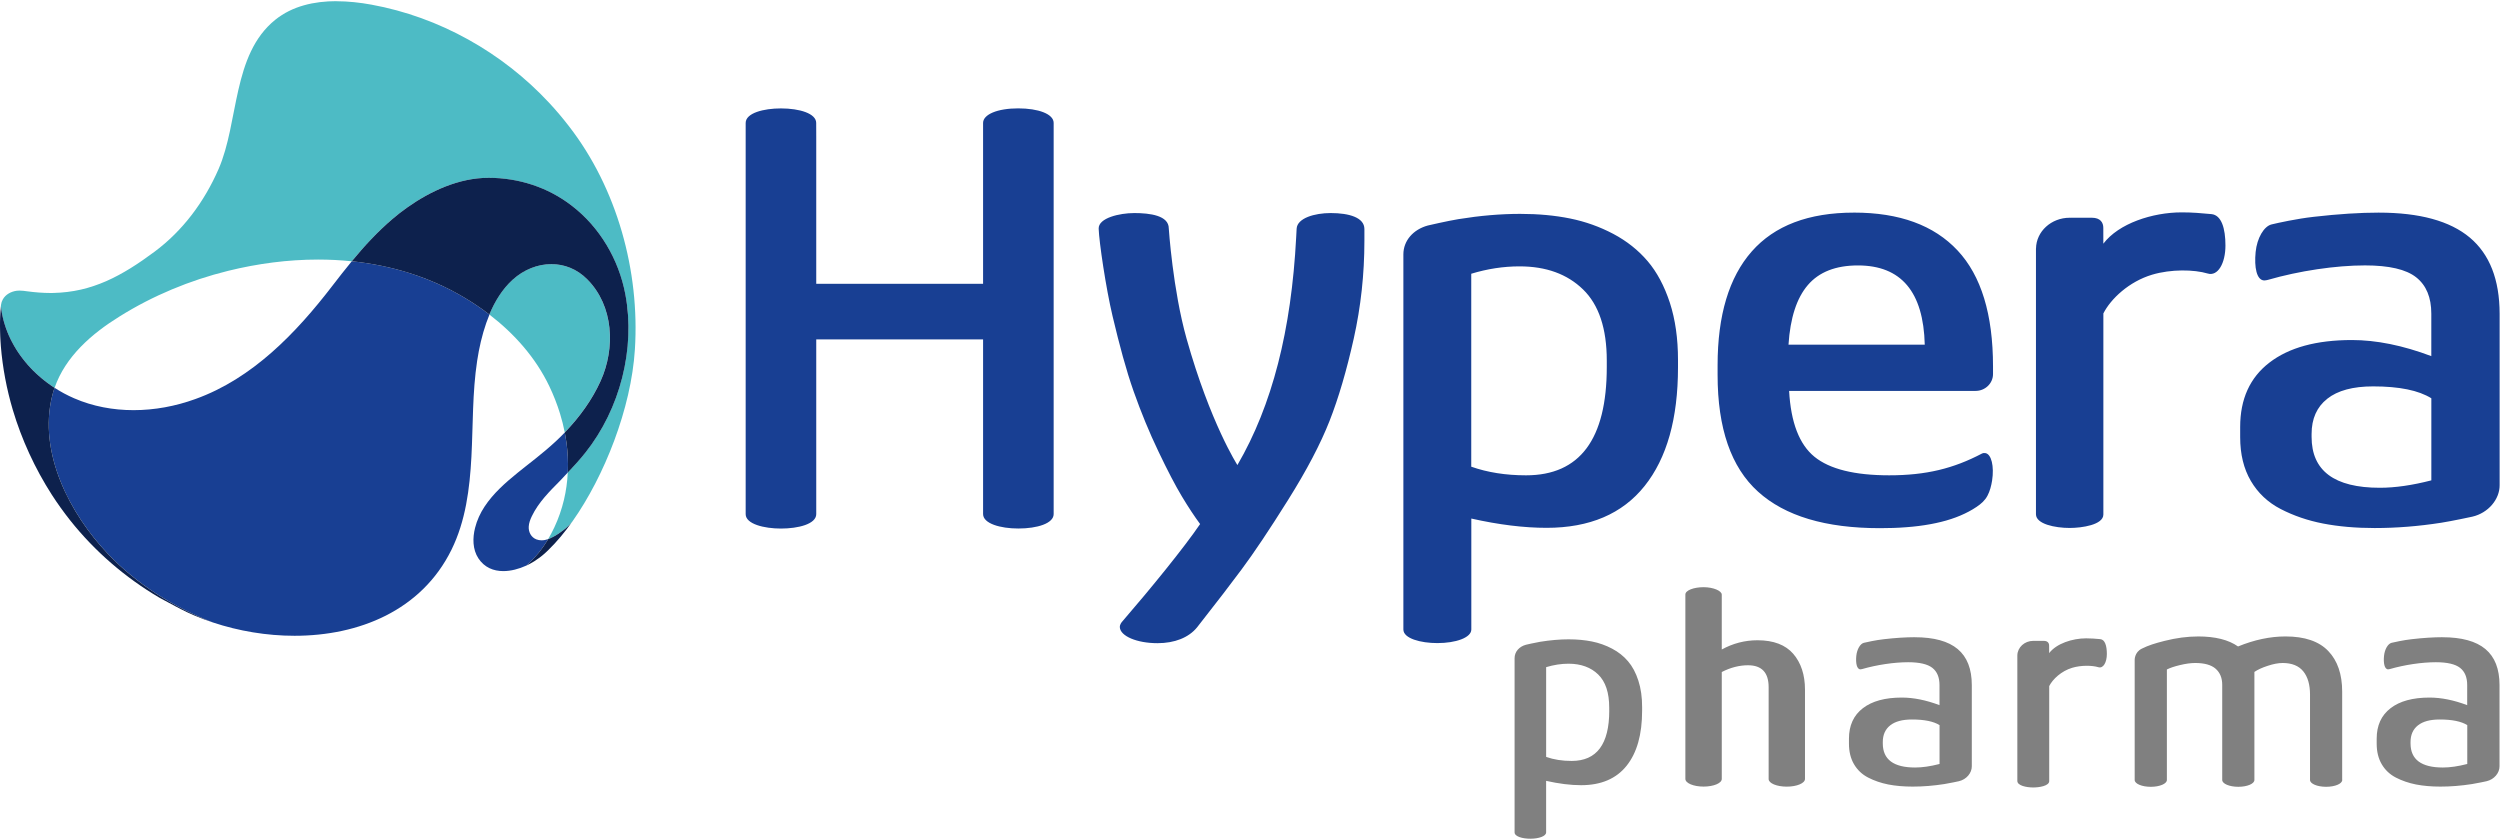
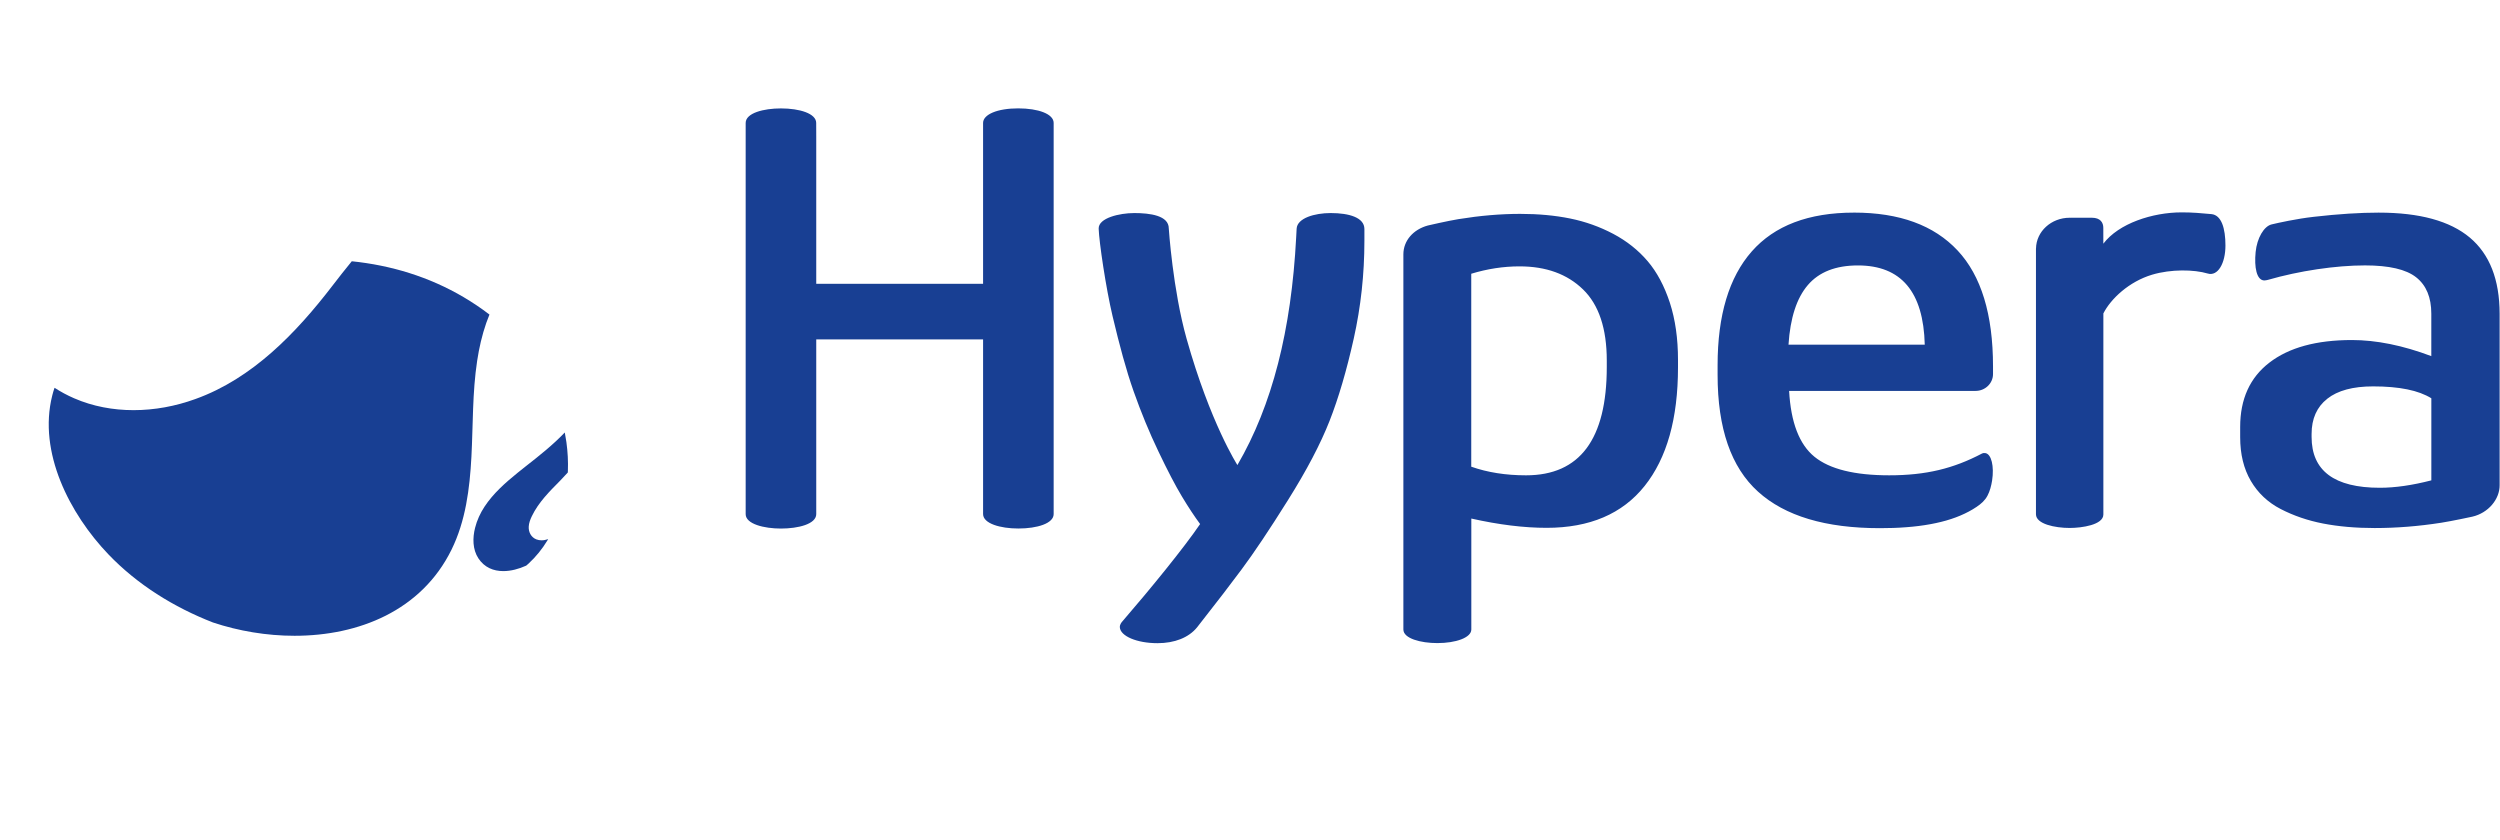
<svg xmlns="http://www.w3.org/2000/svg" width="500" height="168" version="1.1" viewBox="0 0 500 168">
  <g transform="matrix(2.347 0 0 2.347 3.4286e-6 .233)">
    <path d="m86.775 9.135c-1.798 0-2.995 0.522-3.002 1.238v13.711h-14.217v-12.574l-0.004-1.133c0-0.805-1.414-1.238-3.004-1.238-1.472 0-3.006 0.391-3.006 1.238v33.338c0 0.844 1.579 1.227 3.006 1.227 1.463 0 3.008-0.379 3.008-1.232v-14.889h14.217v14.883c0 0.814 1.472 1.234 3.006 1.234 1.603 0 3.008-0.431 3.008-1.232v-33.332c-0.003-0.769-1.324-1.238-3.012-1.238zm99.137 8.863c-2.489 0-5.373 0.943-6.676 2.67l-2e-3 -1.353c0-0.446-0.249-0.859-0.969-0.859h-1.846v0.004c-0.016 0-0.034-0.004-0.051-0.004-1.573 0-2.846 1.169-2.869 2.619h-4e-3v22.648c0 0.837 1.629 1.168 2.873 1.168 1.023 0 2.871-0.259 2.871-1.148v-17.133c0.632-1.248 2.192-2.716 4.16-3.303 1.612-0.479 3.558-0.446 4.731-0.098 0.863 0.261 1.512-0.87 1.512-2.385 0-1.463-0.338-2.596-1.195-2.678-0.857-0.081-1.623-0.148-2.535-0.148zm-27.92 0.021c-3.87 0-6.772 1.103-8.713 3.305-1.942 2.205-2.914 5.442-2.914 9.703v0.82c0 4.558 1.148 7.874 3.445 9.949 2.293 2.078 5.753 3.113 10.379 3.113 0.765 0 1.53-0.022 2.295-0.084 0.678-0.052 1.356-0.134 2.027-0.258 0.596-0.111 1.186-0.249 1.762-0.441 0.518-0.169 1.024-0.379 1.506-0.637 0.225-0.12 0.447-0.251 0.658-0.395 0.378-0.254 0.704-0.536 0.922-0.943 0.215-0.401 0.326-0.854 0.398-1.297 0.189-1.215-0.059-2.26-0.574-2.342-0.094-0.016-0.182-0.014-0.303 0.045-2.407 1.264-4.734 1.848-7.891 1.848-2.951 0-5.075-0.528-6.369-1.58-1.293-1.052-2.013-2.922-2.16-5.613h15.898c0.798 0 1.477-0.635 1.477-1.434v-0.652c0-4.437-1.008-7.733-3.022-9.883-2.013-2.15-4.952-3.225-8.822-3.225zm44.723 0c-1.593 0-3.437 0.116-5.541 0.357-1.473 0.166-3.044 0.515-3.598 0.648-0.655 0.156-1.243 1.163-1.361 2.346-0.13 1.287 0.075 2.433 0.75 2.43 0.094 0 0.265-0.042 0.291-0.049 2.674-0.772 5.783-1.234 8.279-1.234 2.046 0 3.499 0.336 4.359 1.014s1.291 1.71 1.291 3.098v3.619c-2.431-0.915-4.688-1.371-6.773-1.371-3.017 0-5.356 0.642-7.021 1.922-1.664 1.277-2.494 3.108-2.494 5.486v0.875c0 1.446 0.303 2.686 0.906 3.719 0.606 1.033 1.452 1.833 2.549 2.4 1.098 0.567 2.3 0.98 3.607 1.234 1.309 0.254 2.775 0.385 4.404 0.385 1.844 0 3.736-0.15 5.674-0.453 0.893-0.14 2.592-0.503 2.641-0.516 1.375-0.316 2.341-1.5 2.328-2.689v-14.607c-6e-3 -2.909-0.852-5.07-2.543-6.49-1.691-1.414-4.275-2.123-7.748-2.123zm-106.09 0.039c-1.189 0-3.031 0.406-3.002 1.328 0.036 1.124 0.61 5.033 1.184 7.453 0.586 2.469 1.16 4.61 1.795 6.408 0.635 1.798 1.339 3.509 2.117 5.131 0.775 1.626 1.44 2.9 1.994 3.822 0.554 0.922 1.072 1.706 1.555 2.357-1.391 2.043-4.215 5.507-6.652 8.328 0 0-0.206 0.218-0.189 0.469 0.042 0.746 1.437 1.355 3.209 1.355 1.46 0 2.659-0.472 3.375-1.352 1.776-2.264 2.853-3.67 3.785-4.924 1.049-1.407 2.371-3.38 3.961-5.918 1.593-2.538 2.772-4.786 3.541-6.744 0.769-1.961 1.456-4.301 2.062-7.018 0.606-2.717 0.908-5.496 0.908-8.33v-1.01c-3e-3 -0.971-1.289-1.357-2.875-1.357-1.372 0-2.851 0.433-2.9 1.332-0.013 0.212-0.039 0.732-0.039 0.732-0.413 7.916-2.037 14.312-5.008 19.41 0 0-2.312-3.586-4.332-10.77-1.176-4.186-1.516-9.389-1.516-9.393 0-1.098-1.578-1.312-2.973-1.312zm32.928 0.068c-1.674 0-3.433 0.15-5.271 0.449-0.938 0.153-2.611 0.543-2.611 0.543-1.238 0.339-2.082 1.285-2.082 2.461v31.965c0 0.769 1.482 1.158 2.897 1.158 1.56 0 2.893-0.458 2.893-1.158v-9.455c2.349 0.528 4.486 0.791 6.414 0.791 3.669 0 6.454-1.188 8.35-3.562 1.899-2.375 2.848-5.747 2.848-10.115v-0.629c0-1.821-0.23-3.443-0.693-4.873-0.469-1.427-1.099-2.614-1.897-3.549-0.801-0.938-1.775-1.71-2.928-2.322-1.154-0.609-2.379-1.047-3.678-1.31-1.3-0.264-2.712-0.393-4.24-0.393zm28.77 4.394c3.688 0 5.584 2.251 5.695 6.75h-11.611c0.147-2.277 0.697-3.971 1.652-5.082 0.954-1.111 2.375-1.668 4.264-1.668zm-28.828 0.08c2.257 0 4.06 0.656 5.408 1.969 1.346 1.31 2.019 3.329 2.019 6.062v0.543c0 6.154-2.292 9.232-6.879 9.232-1.73 0-3.289-0.248-4.67-0.736v-16.441c1.365-0.417 2.739-0.629 4.121-0.629zm72.727 10.227c2.231 0 3.886 0.339 4.965 1.014v6.994c-1.629 0.42-3.092 0.631-4.389 0.631-3.876 0-5.816-1.446-5.816-4.336v-0.244c0-1.3 0.444-2.3 1.334-3.004 0.886-0.704 2.189-1.055 3.906-1.055z" fill="#183f93" />
-     <path d="m145.17 49.938c-0.831 0-1.551 0.268-1.551 0.623v15.715c0 0.362 0.694 0.654 1.551 0.654s1.551-0.289 1.551-0.65v-9.113c0.763-0.394 1.524-0.576 2.234-0.576 1.183 0 1.76 0.632 1.76 1.867v7.828c0 0.362 0.69 0.648 1.547 0.648 0.857 0 1.551-0.293 1.551-0.654v-7.613c0-1.261-0.342-2.288-1-3.051-0.658-0.762-1.678-1.156-3.043-1.156-1.079 0-2.101 0.265-3.049 0.789v-4.678c0-0.323-0.717-0.633-1.551-0.633zm42.139 4.199c-0.905 0-1.857 0.124-2.85 0.375-0.821 0.208-1.368 0.377-1.945 0.664-0.642 0.316-0.607 0.98-0.607 0.98v10.213c0 0.319 0.613 0.58 1.373 0.58 0.755 0 1.371-0.258 1.371-0.58v-9.418c0.267-0.137 0.641-0.263 1.123-0.377 0.482-0.117 0.913-0.176 1.291-0.176 0.785 0 1.365 0.162 1.74 0.488 0.374 0.329 0.562 0.785 0.562 1.371v8.111c0 0.319 0.612 0.58 1.371 0.58s1.371-0.258 1.371-0.58v-9.209c0.277-0.189 0.653-0.365 1.135-0.521 0.479-0.16 0.905-0.24 1.273-0.24 0.785 0 1.371 0.237 1.756 0.709 0.384 0.472 0.576 1.135 0.576 1.978v7.283c0 0.319 0.614 0.58 1.373 0.58 0.756 0 1.371-0.258 1.371-0.58-3e-3 -0.026-4e-3 -0.061-4e-3 -0.061v-7.467c0-1.482-0.394-2.639-1.186-3.463-0.791-0.828-2.008-1.242-3.643-1.242-1.303 0-2.648 0.283-4.045 0.854-0.808-0.57-1.945-0.854-3.408-0.854zm-24.152 0.064c-0.753 0-1.629 0.056-2.623 0.17-0.697 0.078-1.44 0.245-1.703 0.307-0.31 0.075-0.59 0.551-0.646 1.111-0.061 0.609 0.037 1.154 0.357 1.15 0.045 0 0.122-0.02 0.135-0.023 1.268-0.365 2.741-0.584 3.924-0.584 0.967 0 1.657 0.161 2.064 0.48 0.407 0.319 0.609 0.807 0.609 1.465v1.713c-1.15-0.433-2.218-0.646-3.209-0.646-1.43 0-2.537 0.302-3.322 0.908-0.789 0.606-1.184 1.472-1.184 2.596v0.418c0 0.684 0.143 1.269 0.43 1.758 0.287 0.489 0.687 0.871 1.209 1.139 0.518 0.267 1.088 0.462 1.707 0.586 0.619 0.121 1.314 0.182 2.086 0.182 0.873 0 1.77-0.072 2.688-0.215 0.424-0.065 1.225-0.238 1.248-0.244 0.652-0.15 1.107-0.71 1.1-1.273v-6.916c0-1.378-0.4-2.401-1.201-3.072-0.801-0.671-2.023-1.008-3.668-1.008zm44.971 0c-0.753 0-1.629 0.056-2.623 0.17-0.697 0.078-1.441 0.245-1.705 0.307-0.309 0.075-0.589 0.551-0.645 1.111-0.062 0.609 0.036 1.154 0.355 1.15 0.046 0 0.124-0.02 0.137-0.023 1.267-0.365 2.74-0.584 3.922-0.584 0.971 0 1.659 0.161 2.066 0.48 0.407 0.319 0.607 0.807 0.607 1.465v1.713c-1.15-0.433-2.218-0.646-3.209-0.646-1.43 0-2.537 0.302-3.322 0.908-0.788 0.606-1.182 1.472-1.182 2.596v0.418c0 0.684 0.143 1.269 0.43 1.758 0.286 0.489 0.688 0.871 1.209 1.139 0.518 0.267 1.088 0.462 1.707 0.586 0.619 0.121 1.312 0.182 2.084 0.182 0.873 0 1.768-0.072 2.688-0.215 0.424-0.065 1.225-0.238 1.248-0.244 0.651-0.15 1.108-0.71 1.102-1.273v-6.916c0-1.378-0.4-2.401-1.201-3.072-0.802-0.671-2.023-1.008-3.668-1.008zm-30.354 0.096c-1.176 0-2.538 0.445-3.154 1.26l-4e-3 -0.639c0-0.212-0.116-0.406-0.455-0.406h-0.896c-0.743 0-1.344 0.554-1.357 1.238v10.701c0 0.397 0.771 0.555 1.357 0.555 0.482 0 1.359-0.125 1.359-0.545v-8.096c0.299-0.59 1.037-1.284 1.965-1.56 0.762-0.225 1.68-0.211 2.234-0.045 0.407 0.12 0.713-0.414 0.713-1.131 0-0.691-0.159-1.228-0.562-1.264-0.404-0.036-0.766-0.068-1.199-0.068zm-44.08 0.084c-0.778 0-1.592 0.072-2.445 0.209-0.437 0.072-1.217 0.254-1.217 0.254-0.576 0.156-0.967 0.597-0.967 1.145v14.844c0 0.358 0.686 0.539 1.344 0.539 0.724 0 1.344-0.213 1.344-0.539v-4.391c1.091 0.244 2.084 0.369 2.981 0.369 1.704 0 2.997-0.555 3.877-1.656 0.883-1.104 1.322-2.668 1.322-4.697v-0.293c3e-3 -0.847-0.105-1.599-0.32-2.264-0.215-0.665-0.508-1.215-0.879-1.648-0.372-0.437-0.823-0.795-1.361-1.078-0.534-0.283-1.105-0.486-1.711-0.609-0.603-0.121-1.26-0.184-1.967-0.184zm-0.025 2.078c0.528 0 1 0.079 1.42 0.232 0.421 0.153 0.789 0.381 1.102 0.688 0.625 0.609 0.938 1.55 0.938 2.82v0.252h4e-3c0 2.864-1.066 4.293-3.203 4.293-0.805 0-1.527-0.114-2.172-0.342v-0.014h-4e-3v-7.635c0.635-0.192 1.274-0.295 1.916-0.295zm29.256 4.754c1.056 0 1.841 0.159 2.353 0.479v3.312h-4e-3c-0.772 0.199-1.462 0.301-2.078 0.301-1.834 0-2.754-0.684-2.754-2.053v-0.117c0-0.616 0.21-1.088 0.633-1.424 0.42-0.332 1.036-0.498 1.85-0.498zm44.971 0c1.056 0 1.841 0.159 2.352 0.479v3.312h-4e-3c-0.772 0.199-1.461 0.301-2.076 0.301-1.835 0-2.754-0.684-2.754-2.053v-0.117c0-0.616 0.209-1.088 0.633-1.424 0.42-0.332 1.036-0.498 1.85-0.498z" fill="#808080" />
-     <path d="m46.983 22.407c-1.17 0-2.349 0.466-3.297 1.326-0.889 0.808-1.521 1.854-1.987 2.968 2.131 1.635 3.952 3.684 5.111 6.112 0.362 0.756 0.668 1.538 0.915 2.339 0.16 0.524 0.296 1.059 0.401 1.599 1.241-1.297 2.316-2.759 3.053-4.388 1.267-2.802 1.117-6.405-1.153-8.679-0.87-0.87-1.951-1.277-3.043-1.277zm-18.305-22.407c-1.899 0-3.763 0.41-5.222 1.587-3.688 2.971-3.082 8.721-4.835 12.731-1.209 2.766-3.026 5.229-5.457 7.037-0.668 0.495-1.349 0.974-2.056 1.411-0.661 0.407-1.345 0.782-2.059 1.095-0.694 0.303-1.414 0.547-2.15 0.717-0.769 0.176-1.554 0.267-2.339 0.287-0.085 0.003-0.169 0.003-0.254 0.003-0.665 0-1.326-0.055-1.984-0.143-0.218-0.029-0.437-0.062-0.658-0.062-0.075 0-0.153 0.003-0.228 0.013-0.482 0.062-0.955 0.306-1.196 0.74-0.081 0.143-0.134 0.303-0.153 0.466-0.013 0.098-0.016 0.137-0.016 0.137 0.342 2.877 2.153 5.359 4.58 6.933 0.925-2.675 3.173-4.62 5.535-6.082 2.85-1.782 5.994-3.085 9.255-3.89 2.509-0.619 5.098-0.961 7.669-0.961 0.958 0 1.916 0.049 2.864 0.147 1.062-1.287 2.192-2.518 3.463-3.6 0.404-0.342 0.821-0.671 1.254-0.977 1.994-1.414 4.434-2.531 6.916-2.534h0.013c2.557 0 5.04 0.795 7.076 2.352 2.404 1.837 4.027 4.6 4.587 7.561 0.88 4.659-0.456 9.789-3.398 13.494-0.472 0.593-0.984 1.153-1.502 1.704-0.036 0.782-0.143 1.56-0.323 2.32-0.192 0.808-0.466 1.596-0.818 2.349-0.163 0.345-0.339 0.681-0.534 1.01 0.046-0.016 0.091-0.033 0.134-0.052 0.45-0.192 0.873-0.489 1.258-0.788 0.231-0.179 0.508-0.43 0.681-0.674 0.003-0.006 0.01-0.013 0.013-0.019 2.701-3.831 4.994-9.594 5.31-14.647 0.42-6.649-1.512-13.712-5.62-19.009-0.534-0.691-1.095-1.359-1.691-1.997-3.987-4.29-9.366-7.31-15.142-8.363-0.968-0.176-1.977-0.29-2.974-0.29z" fill="#4dbbc5" />
    <path d="m48.129 36.754c-1.023 1.072-2.17 1.978-3.336 2.89-0.231 0.182-0.466 0.365-0.694 0.554-1.039 0.844-2.059 1.743-2.805 2.87-0.362 0.547-0.652 1.176-0.811 1.815-0.218 0.854-0.215 1.841 0.283 2.596 0.518 0.785 1.29 1.088 2.124 1.088 0.648 0 1.329-0.182 1.951-0.466 0.069-0.062 0.134-0.111 0.199-0.173 0.629-0.583 1.16-1.235 1.603-1.968 0.023-0.039 0.046-0.078 0.068-0.117-0.182 0.062-0.375 0.101-0.56 0.101-0.156 0-0.306-0.026-0.45-0.082-0.443-0.176-0.671-0.622-0.645-1.085 0.016-0.313 0.13-0.609 0.267-0.893 0.567-1.179 1.502-2.104 2.411-3.023 0.222-0.225 0.433-0.466 0.652-0.697 0.003-0.039 0.003-0.075 0.006-0.114 0.033-0.821-0.013-1.645-0.124-2.463-0.039-0.277-0.088-0.557-0.14-0.834zm-18.152-14.588c-0.56 0.681-1.104 1.375-1.639 2.072-3.085 4.02-6.818 7.923-11.695 9.669-1.678 0.609-3.473 0.945-5.258 0.945-1.743 0-3.476-0.319-5.072-1.013-0.58-0.251-1.137-0.551-1.665-0.893-0.075 0.215-0.14 0.433-0.195 0.658-1.225 4.844 1.492 10.089 4.773 13.523 2.473 2.587 5.58 4.515 8.92 5.818 2.192 0.73 4.584 1.134 6.955 1.134 5.46 0 10.809-2.134 13.37-7.327 1.212-2.456 1.557-5.216 1.701-7.92 0.143-2.727 0.078-5.476 0.489-8.184 0.166-1.098 0.414-2.186 0.779-3.235 0.082-0.238 0.173-0.472 0.27-0.707-0.7-0.537-1.433-1.029-2.189-1.476-2.961-1.749-6.209-2.723-9.542-3.066z" fill="#183f93" />
-     <path d="m48.784 44.331c-0.176 0.244-0.45 0.492-0.681 0.674-0.384 0.3-0.808 0.593-1.258 0.788-0.042 0.019-0.088 0.036-0.134 0.052-0.023 0.039-0.046 0.078-0.069 0.117-0.443 0.733-0.974 1.385-1.603 1.968-0.068 0.062-0.134 0.111-0.199 0.173h0.003c0.046-0.02 0.088-0.039 0.13-0.062 0.257-0.127 0.85-0.446 1.44-0.974 0.055-0.049 0.107-0.098 0.163-0.15 0.062-0.059 0.124-0.117 0.179-0.173 0.684-0.665 1.368-1.482 2.026-2.414zm-48.768-17.481c-0.007 0.14-0.01 0.28-0.013 0.42-0.003 0.14-0.003 0.28-0.003 0.423 0 0.14 0.003 0.283 0.007 0.423 0.003 0.143 0.007 0.283 0.013 0.427 0.007 0.143 0.013 0.287 0.023 0.43 0.01 0.14 0.016 0.283 0.029 0.427 0.15 1.837 0.495 3.658 1.02 5.431 0.749 2.512 1.876 4.975 3.336 7.248 0.485 0.749 1.007 1.476 1.56 2.173 2.095 2.635 4.685 4.867 7.584 6.574 0.134 0.075 0.264 0.147 0.401 0.218 0.655 0.349 1.306 0.71 1.977 1.03 0.199 0.091 0.394 0.179 0.593 0.267 0.518 0.222 1.056 0.423 1.603 0.606-3.336-1.303-6.447-3.228-8.92-5.818-3.28-3.434-5.997-8.679-4.773-13.523 0.055-0.225 0.124-0.443 0.195-0.658 0-0.003-0.062-0.042-0.068-0.046-0.023-0.016-0.046-0.033-0.072-0.046-0.046-0.033-0.094-0.062-0.14-0.094-0.091-0.065-0.182-0.13-0.274-0.196-0.091-0.065-0.179-0.134-0.267-0.202s-0.176-0.14-0.261-0.212c-0.085-0.072-0.169-0.143-0.254-0.218s-0.166-0.15-0.248-0.225-0.163-0.153-0.241-0.231-0.156-0.16-0.231-0.241c-0.075-0.081-0.15-0.163-0.225-0.247s-0.147-0.166-0.215-0.254c-0.072-0.085-0.14-0.173-0.208-0.261-0.068-0.088-0.134-0.176-0.199-0.267-0.065-0.088-0.127-0.179-0.189-0.27-0.062-0.091-0.121-0.186-0.179-0.277-0.059-0.095-0.114-0.189-0.169-0.283s-0.108-0.192-0.16-0.29c-0.052-0.098-0.101-0.195-0.15-0.293-0.049-0.098-0.094-0.199-0.14-0.3-0.046-0.101-0.088-0.202-0.127-0.303-0.042-0.101-0.081-0.205-0.117-0.309-0.036-0.104-0.072-0.208-0.104-0.313-0.033-0.104-0.065-0.212-0.094-0.319-0.029-0.107-0.055-0.215-0.081-0.323-0.026-0.107-0.049-0.218-0.068-0.326-0.02-0.111-0.039-0.222-0.055-0.329-0.013-0.085-0.023-0.169-0.033-0.254-0.029 0.15-0.059 0.691-0.062 0.831zm41.608-11.796h-0.013c-2.486 0.003-4.923 1.121-6.916 2.534-0.433 0.306-0.85 0.632-1.254 0.977-1.27 1.082-2.401 2.313-3.463 3.6 3.333 0.345 6.581 1.316 9.535 3.062 0.756 0.446 1.489 0.938 2.189 1.476 0.463-1.114 1.098-2.16 1.987-2.968 0.948-0.86 2.127-1.326 3.297-1.326 1.091 0 2.173 0.407 3.043 1.28 2.274 2.274 2.421 5.877 1.153 8.679-0.736 1.629-1.811 3.092-3.053 4.388 0.055 0.277 0.101 0.557 0.14 0.837 0.111 0.814 0.156 1.639 0.124 2.463 0 0.039-0.003 0.075-0.006 0.114 0.518-0.55 1.033-1.111 1.502-1.704 2.942-3.704 4.277-8.835 3.398-13.494-0.56-2.961-2.183-5.724-4.587-7.561-2.036-1.564-4.522-2.358-7.076-2.358z" fill="#0d214d" />
  </g>
</svg>